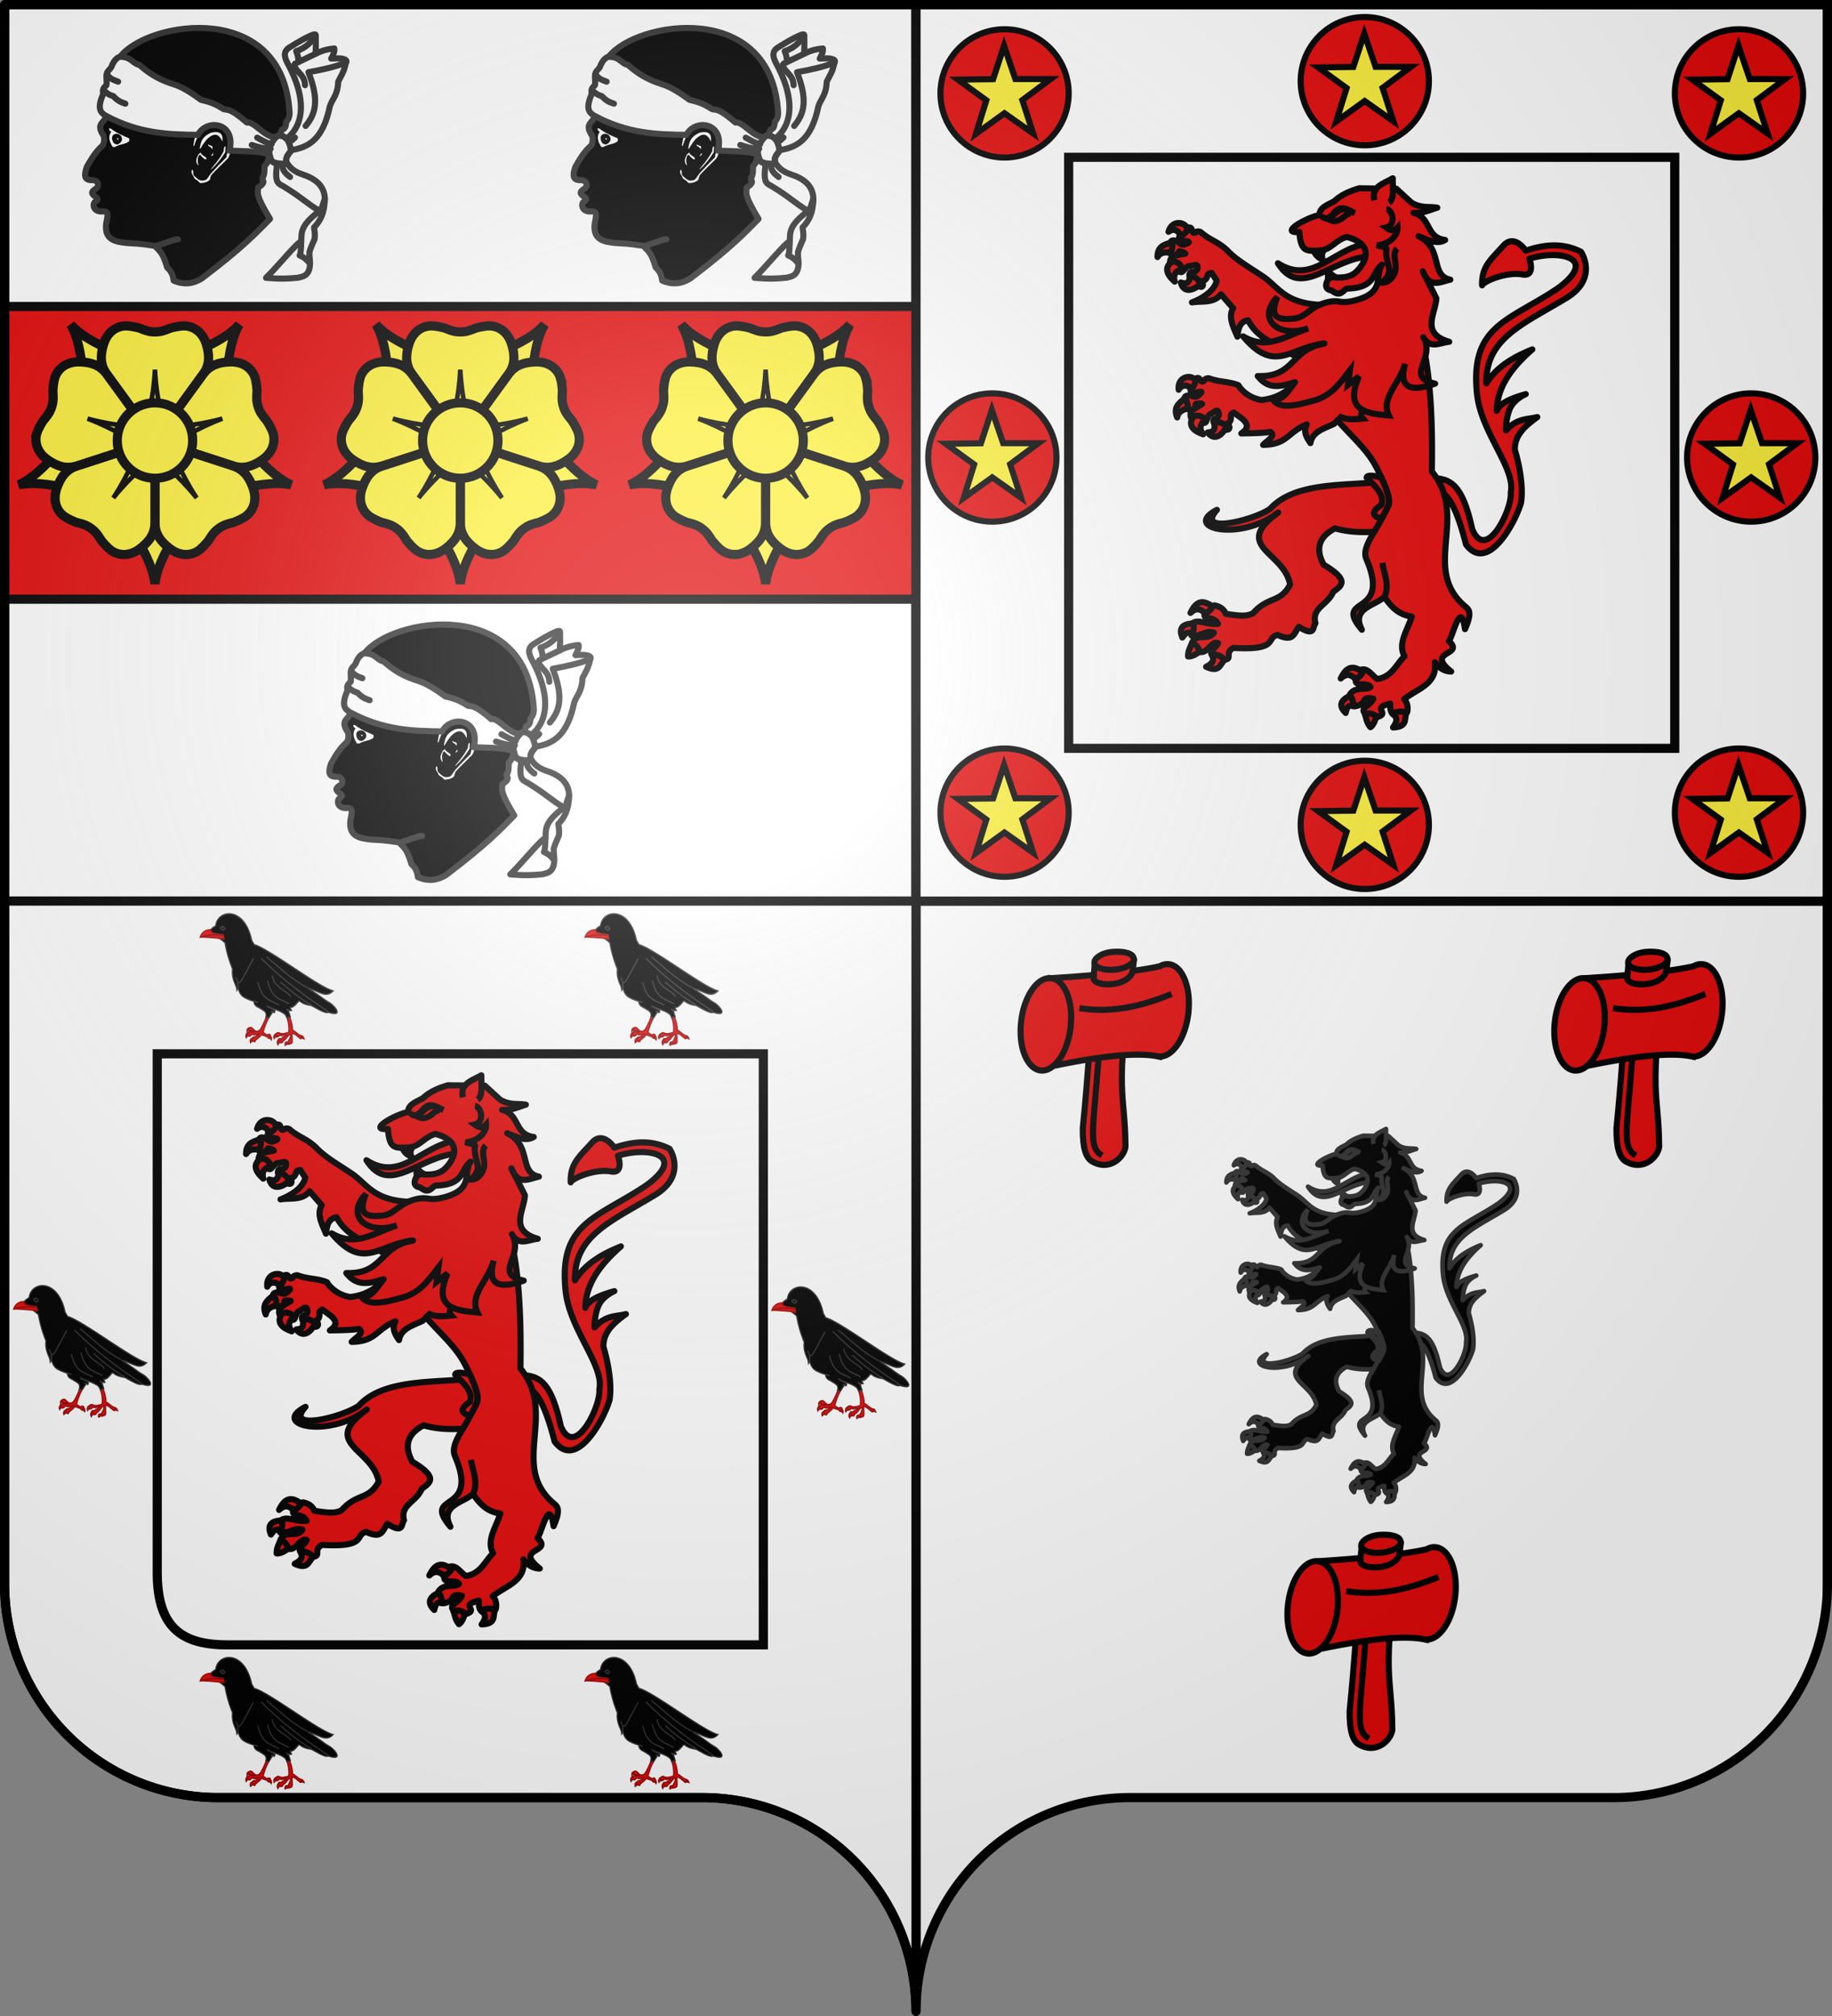
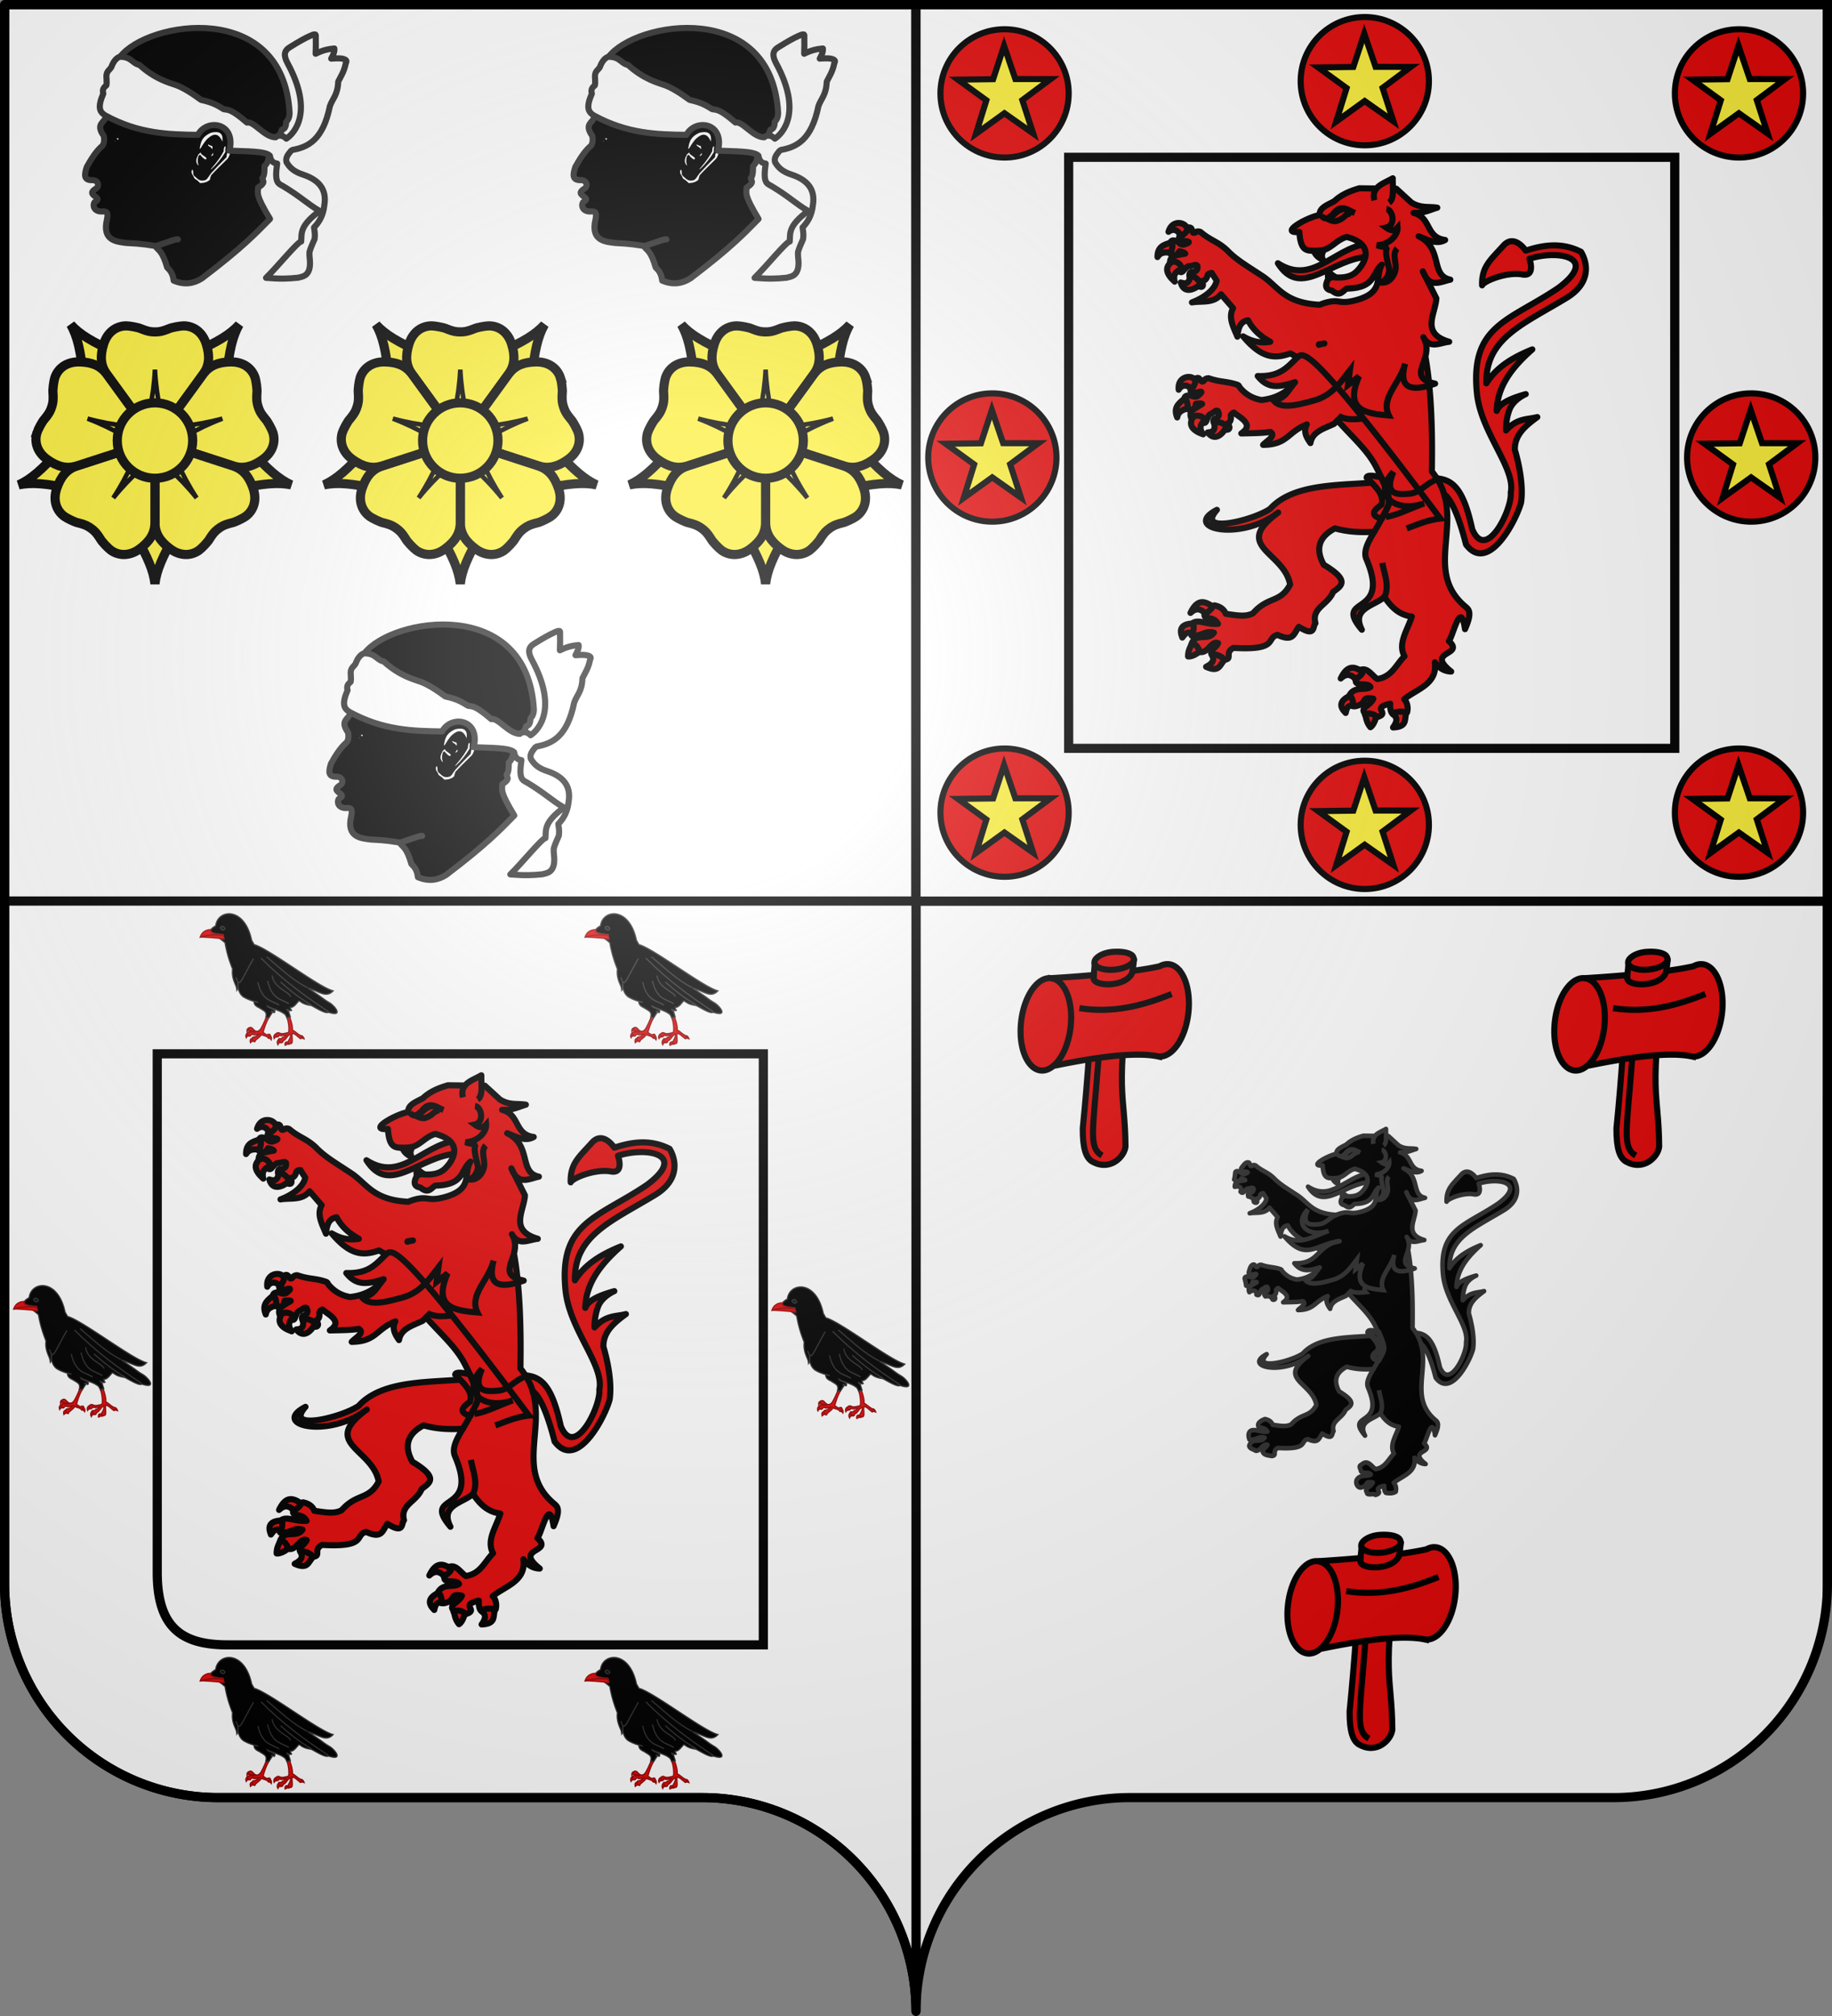
<svg xmlns="http://www.w3.org/2000/svg" xmlns:xlink="http://www.w3.org/1999/xlink" xml:space="preserve" width="600" height="660" viewBox="-300 -295 600 660">
  <rect x="-300" y="-295" width="600" height="660" fill="#808080" stroke="none" />
  <defs>
    <radialGradient id="k" cx="-75" cy="-80" r="405" gradientUnits="userSpaceOnUse">
      <stop offset="0" stop-color="#fff" stop-opacity=".31" />
      <stop offset=".19" stop-color="#fff" stop-opacity=".25" />
      <stop offset=".6" stop-color="#6b6b6b" stop-opacity=".125" />
      <stop offset="1" stop-opacity=".125" />
    </radialGradient>
    <clipPath id="a">
      <path id="j" d="M-298.5-293.5h597v517a70 70 0 0 1-70 70H70a70 70 0 0 0-70 70 70 70 0 0 0-70-70h-158.5a70 70 0 0 1-70-70z" style="stroke-linecap:round;stroke-linejoin:round" />
    </clipPath>
  </defs>
  <g clip-path="url(#a)" style="display:inline;stroke:#000;stroke-width:3">
    <path fill="#e20909" d="M-298.5-293.5H0V0h-298.5z" style="fill:#fff" />
    <path fill="#fcef3c" d="M0-293.5h298.5V0H0z" style="fill:#fff" />
    <path fill="#fcef3c" d="M-298.5 0H0v365h-298.5z" style="fill:#fff;stroke-width:3" />
    <path fill="#e20909" d="M0 0h298.5v365H0z" style="fill:#fff;stroke-width:3" />
  </g>
-   <path d="M-298.5-194.665H0v95.83h-298.5z" style="fill:#e20909;stroke:#000;stroke-width:3" />
  <path d="M0-293.5V0h298.5v-293.5Zm50 50h198.5V-50H50Z" style="display:inline;fill:#fff;stroke:#000;stroke-width:3" />
  <g id="d" style="stroke-width:2.026" transform="matrix(.494 0 0 .494 -249.25 -150.773)">
    <path id="b" fill="#0f0" stroke="#000" d="m-6 27-7 36C-5 77-1 86 0 95c1-9 5-18 13-32L6 27Z" style="fill:#fcef3c;stroke-width:6.077;stroke-dasharray:none" />
    <use xlink:href="#b" transform="rotate(72)" />
    <use xlink:href="#b" transform="rotate(144)" />
    <use xlink:href="#b" transform="rotate(-144)" />
    <use xlink:href="#b" transform="rotate(-72)" />
    <g id="c" fill="red" stroke="#000" style="stroke-width:2.026">
      <path d="M-19-76c-6.5 0-12.5 4-15 12s-2.01 14 1.69 19.5L0 0l32.31-44.5C36.01-50 36.5-56 34-64s-8.5-12-15-12c-2 0-8 1-10 2-5 2-7 2-9 2s-4 0-9-2c-2-1-8-2-10-2z" style="fill:#fcef3c;stroke-width:6.077;stroke-dasharray:none" />
      <path stroke-width="1.013" d="M0-47C-1-27-5-15-7-5H7C5-15 1-27 0-47Z" style="fill:none;stroke-width:3.038;stroke-dasharray:none" />
    </g>
    <use xlink:href="#c" style="stroke-width:2.026" transform="rotate(72)" />
    <use xlink:href="#c" style="stroke-width:2.026" transform="rotate(144)" />
    <use xlink:href="#c" style="stroke-width:2.026" transform="rotate(-144)" />
    <use xlink:href="#c" style="stroke-width:2.026" transform="rotate(-72)" />
    <circle r="25" fill="#ff0" stroke="#000" style="fill:#fcef3c;stroke-width:6.077;stroke-dasharray:none" />
  </g>
  <use xlink:href="#d" transform="translate(200)" />
  <use xlink:href="#d" transform="translate(100)" />
  <g id="e" style="stroke-width:4.063">
    <path d="M260.62 547.246c-7.61-.045-7.63.782-54.549 16.668-20.445-2.684-31.263-5.769-72.73-7.576-25.42-2.947-62.851-5.458-50.003-58.59 3.364-17.019.927-21.364-13.132-20.202-18.976.4-23.282-14.595-18.183-22.729 5.7-4.51 14.493-6.517 0-16.162-5.764-5.364-10.848-8.807 3.535-18.183 10.926-6.657 4.698-21.96-8.586-21.213-20.388.42-21.533-10.56-14.142-32.83 11.122-19.85 22.77-38.82 37.88-52.023 3.93-2.722 7.351-13.276 4.546-25.759-21.608-30.823 2.46-32.636 5.556-47.982-8.079-27.085-6.27-48.629-1.01-57.074l6.566-20.203c3.501-12.943.745-33.49 14.142-44.447 11.949-7.706 11.672-18.234 15.658-27.779C185.027.941 524.528-52.816 539.927 231.573c-.35 12.854-4.763 17.742-8.587 22.224q-.252 17.678-10.606 19.193c-9.151 24.053-17.364 50.815-32.325 58.084.433 13.307-2.146 24.893-11.112 32.83.1 20.086-2.31 27.118-5.556 29.799-.747 7.125 11.377 9.837-10.606 24.244-.42 14.8-6.838 17.476 29.8 78.286-36.466 37.045-69.075 71.721-170.212 148.493-20.558 13.039-43.498 17.232-70.71 5.556-1.823-17.48-8.714-25.666-16.163-32.83-12.333-42.125-20.548-40.983-30.304-53.9" style="color:#000;display:inline;overflow:visible;visibility:visible;opacity:1;fill:#000;fill-opacity:1;fill-rule:nonzero;stroke:#313131;stroke-width:15.241;stroke-linecap:round;stroke-linejoin:round;stroke-miterlimit:4;stroke-dasharray:none;stroke-dashoffset:0;stroke-opacity:1;marker:none;marker-start:none;marker-mid:none;marker-end:none" transform="matrix(.131 0 0 .131 -275.884 -288.325)" />
    <g style="stroke-width:4.063">
      <path d="M297.742 373.5c-1.551-.285-2.447.495-2.651 2.399-.24 1.866-.458 3.74.126 5.935.251 1.044.887 2.408 2.147 4.293 2.137 2.502 2.793 5.3 4.167 7.955 1.238 1.56 2.79 3.071 4.924 4.04 2.876 1.59 6.79 5.105 9.218 8.082 1.274.887 6.243-.215 9.47-.38 11.58-2.414 15.793-7.811 16.036-8.712-.041-2.152.794-5.46 2.778-10.228 13.427-14.618 26.853-27.021 40.28-40.532 2.088-2.694 3.786-3.409 8.46-19.193-1.18-5.799-2.132-5.442-3.157-7.07-1.251 1.762 2.978 1.359-4.167 8.964-2.656 4.576-2.697 8.749-3.283 13.006-13.042 13.001-25.971 26.19-38.512 40.027-6.502 7.772-9.604 17.464-17.678 17.804-6.851 1.626-13.561-.451-20.076-7.576-4.29-2.983-7.885-6.408-6.693-12.88-.331-2.502-.905-4.04-1.389-5.934" style="color:#000;display:inline;overflow:visible;visibility:visible;fill:#fff;fill-opacity:1;fill-rule:nonzero;stroke:none;stroke-width:2.031;stroke-linecap:round;stroke-linejoin:round;stroke-miterlimit:4;stroke-dashoffset:0;stroke-opacity:1;marker:none;marker-start:none;marker-mid:none;marker-end:none" transform="matrix(.131 0 0 .131 -275.884 -288.325)" />
      <path d="M311.34 362.268c-5.547-6.047-6.78-13.68-.894-23.929 1.083-2.937 1.752-4.574 3.84-5.268 4.186-4.817 4.242-1.213 4.732.804l12.41 9.196c.567 2.502 1.298 5.12-3.214 4.018-5.142-3.283-8.335-6.909-11.16-10.625-5.572-3.529-9.331 15.613-4.911 24.822-.021.635-.119 1.176-.804.982" style="color:#000;display:inline;overflow:visible;visibility:visible;opacity:1;fill:#fff;fill-opacity:1;fill-rule:nonzero;stroke:none;stroke-width:2.031;stroke-linecap:round;stroke-linejoin:round;stroke-miterlimit:4;stroke-dasharray:none;stroke-dashoffset:0;stroke-opacity:1;marker:none;marker-start:none;marker-mid:none;marker-end:none" transform="matrix(.131 0 0 .131 -275.884 -288.325)" />
      <path d="M343.01 338.587c1.726-2.074 3.451-2.949 5.177-7.324.523.645 1.02 1.388.884 4.672-2.684 2.762-4.362 2.677-6.061 2.652" style="color:#000;display:inline;overflow:visible;visibility:visible;opacity:1;fill:#fff;fill-opacity:1;fill-rule:nonzero;stroke:none;stroke-width:2.031;stroke-linecap:round;stroke-linejoin:round;stroke-miterlimit:4;stroke-dasharray:none;stroke-dashoffset:0;stroke-opacity:1;marker:none;marker-start:none;marker-mid:none;marker-end:none" transform="matrix(.131 0 0 .131 -275.884 -288.325)" />
      <path d="M336.57 309.923c2.157 1.66 4.641 2.864 7.64 3.347.943.389 1.93.423 2.714 2.083.66 1.677.174 4.272.063 6.566-2.711-2.399-4.342-6.36-8.397-6.819-.174-.75-.658-1.568-2.335-2.651-.5-1.205.022-1.797.315-2.526" style="color:#000;display:inline;overflow:visible;visibility:visible;opacity:1;fill:#fff;fill-opacity:1;fill-rule:nonzero;stroke:none;stroke-width:12.188;stroke-linecap:round;stroke-linejoin:round;stroke-miterlimit:4;stroke-dasharray:none;stroke-dashoffset:0;stroke-opacity:1;marker:none;marker-start:none;marker-mid:none;marker-end:none" transform="matrix(.131 0 0 .131 -275.884 -288.325)" />
-       <path d="M299.195 313.08c1.859-8.975 1.77-17.8 7.639-27.085l6.124-1.83c-3.908 9.168-7.052 14.994-11.364 28.978-.71.252-1.368.655-2.4-.063" style="color:#000;display:inline;overflow:visible;visibility:visible;opacity:1;fill:#fff;fill-opacity:1;fill-rule:nonzero;stroke:none;stroke-width:12.188;stroke-linecap:round;stroke-linejoin:round;stroke-miterlimit:4;stroke-dasharray:none;stroke-dashoffset:0;stroke-opacity:1;marker:none;marker-start:none;marker-mid:none;marker-end:none" transform="matrix(.131 0 0 .131 -275.884 -288.325)" />
      <path d="M314.915 320.72c3.187-13.303 2.526-28.36 28.347-39.902 25.322-5.995 30.759 4.864 28.6 22.16-9.7-22.54-22.178-20.339-35.734-8.523-5.74 4.74-12.611 15.128-18.512 24.971-.875 1.46-1.733 1.082-2.7 1.293" style="color:#000;display:inline;overflow:visible;visibility:visible;opacity:1;fill:#fff;fill-opacity:1;fill-rule:nonzero;stroke:none;stroke-width:12.188;stroke-linecap:round;stroke-linejoin:round;stroke-miterlimit:4;stroke-dasharray:none;stroke-dashoffset:0;stroke-opacity:1;marker:none;marker-start:none;marker-mid:none;marker-end:none" transform="matrix(.131 0 0 .131 -275.884 -288.325)" />
      <path d="M343.073 371.732c22.245-25.958 26.808-35.094 32.199-45.204-.79-5.407 1.22-7.76 2.083-11.364 1.193-.525 1.941-.272 2.462.378-.114 2.448.274 5.146-.757 7.135.532 4.366.178 4.298.252 6.376-10.272 16.898-22.149 31.476-34.66 42.742-.623.459-1.125.317-1.579-.063" style="color:#000;display:inline;overflow:visible;visibility:visible;opacity:1;fill:#fff;fill-opacity:1;fill-rule:nonzero;stroke:none;stroke-width:12.188;stroke-linecap:round;stroke-linejoin:round;stroke-miterlimit:4;stroke-dasharray:none;stroke-dashoffset:0;stroke-opacity:1;marker:none;marker-start:none;marker-mid:none;marker-end:none" transform="matrix(.131 0 0 .131 -275.884 -288.325)" />
    </g>
    <g style="stroke-width:4.063">
      <path d="m543.21 326.275 3.576-2.49c39.91-7.16 76.596-25.339 93.928-109.642 7.137-19.828 19.518-27.668 20.715-61.072 6.712-13.543 14.505-24.565 18.571-44.285.978-5.219 7.103-9.564-8.571-13.215-9.892-1.45-18.48-.291-27.5 0 4.478-8.452 9.012-16.904 7.857-25.357C638.322 71.421 624.104 73.76 605 83.43c.649-14.632.658-27.983.357-40.715-.608-4.314 4.043-12.503-13.571-4.285-13.144 5.763-30.194 15.432-50 27.857-16.356 9.096-17.065 21.632-7.143 40.357 65.829 121.155 18.172 175.039-2.868 189.013-8.56-9.324-20.775-9.815-26.699-3.473-28.133-.05-54.295-41.155-71.72-36.87-39.69-34.213-46.87-31.481-58.084-33.336-13.718-8.111-24.746-16.415-56.569-23.233-24.714-18.3-45.491-30.693-62.124-36.871-17.272-6.163-51.763-14.36-91.904-50.569-18.745-3.9-19.119-20.263-49.053-20.415-8.626 2.557-16.397 11.95-21.213 25.507-4.696 8.95-14.615 10.066-12.122 29.8.256 6.236.55 12.547-.505 16.162-6.203 4.801-10.711 10.57-7.576 20.708-14.81 34.263-9.433 45.638 5.091 54.568 84.072 45.76 157.786 47.496 231.325 48.488 22.468-41.98 96.6-30.781 78.792 39.396 42.772 2.142 89.809.77 101.255 12.627 2.345 13.968 8.613 18.488 18.165 19.719-6.877 47.018 1.696 49.521 14.023 55.922 46.096 27.661 60.623 44.16 92.143 62.5-50.92 37.989-44.43 55.778-46.071 76.428-8.473.175-57.591 61.083-87.858 90.715 37.178 3.078 55.59 2.086 80.358-.358 7.906-2.975 32.325-1.502 29.285-43.214-.49-6.356-1.447-10.385-1.071-21.071 3.668-12.686 7.901-20.462 12.857-32.5.155-7.118 1.92-7.799-1.429-28.929 10.877-10.961 22.94-28.243 25.715-55.357 6.912-41.135-15.1-63.807-52.857-76.429-22.096-7.22-32.864-16.24-41.627-31.08-3.274-12.153 4.547-19.894 10.908-28.216" style="color:#000;display:inline;overflow:visible;visibility:visible;opacity:1;fill:#fff;fill-opacity:1;fill-rule:nonzero;stroke:#313131;stroke-width:15.241;stroke-linecap:round;stroke-linejoin:round;stroke-miterlimit:4;stroke-dasharray:none;stroke-dashoffset:0;stroke-opacity:1;marker:none;marker-start:none;marker-mid:none;marker-end:none" transform="matrix(.131 0 0 .131 -275.884 -288.325)" />
-       <path d="M495.48 352.287c-16.04-31.235 2.899-52.775 14.142-64.145 15.63-2.507 30.657 8.185 33.588 38.133-10.642 14.203-14.562 18.205-9.597 32.578-11.857-1.106-23.804.719-38.133-6.566m73.449 200.427c-.54 15.06-.792 30.626-3.929 34.643 7.678 2.794 16.022 8.476 25.714 20m-67.5-248.928c-2.407 9.334-.446 19.514 17.857 32.857m20.715-287.5c.593-10.118-1.94-18.673-5.357-26.786 25.673-9.05 38.232-22.546 47.857-40.714M578.57 162c-.846-19.61-10.187-25.435-20.183-37.431-8.718-10.406-6.887-14.971-4.46-16.498l51.786-25M580 263.786c28.007-33.062 32.438-68.46 7.143-134.286 34.494-6.238 67.443-13.376 93.928-24.286M536.786 302c8.892.32 11.963-5.18 16.428-9.286m-94.285.357c11.685 6.373 23.102 13.55 36.071 16.072m-49.643 2.143c15.225 5.173 30.592 9.777 47.143 9.643M83.286 134.57c7.867 12.34 18.066 14.57 27.857 18.572m-36.786 20c5.878 7.694 14.052 13.091 24.643 16.071 14.514 15.1 21.533 15.21 30.357 18.929m484.929 268.439c6.286-3.48 9.261-19.016 13.691-31.161" style="color:#000;display:inline;overflow:visible;visibility:visible;opacity:1;fill:none;fill-opacity:1;fill-rule:nonzero;stroke:#313131;stroke-width:15.241;stroke-linecap:round;stroke-linejoin:round;stroke-miterlimit:4;stroke-dasharray:none;stroke-dashoffset:0;stroke-opacity:1;marker:none;marker-start:none;marker-mid:none;marker-end:none" transform="matrix(.131 0 0 .131 -275.884 -288.325)" />
    </g>
    <g style="stroke-width:4.063">
-       <path d="M88.571 270.571c.136 5.046 2.846 6.348 5.536 7.679-7.037 9.45-7.512 21.456 3.75 38.036 2.284.712 4.268.067 6.072-.357 5.92-3.532 14.822-5.806 23.392-8.036 5.747-1.719 9.848-4.62 11.429-5.714.639-2.73.481-5.062.179-7.322-14.672-6.382-29.763-12.22-46.608-24.821-3.271-.4-3.774-.007-3.75.535" style="color:#000;display:inline;overflow:visible;visibility:visible;opacity:1;fill:#fff;fill-opacity:1;fill-rule:nonzero;stroke:none;stroke-width:2.031;stroke-linecap:round;stroke-linejoin:round;stroke-miterlimit:4;stroke-dasharray:none;stroke-dashoffset:0;stroke-opacity:1;marker:none;marker-start:none;marker-mid:none;marker-end:none" transform="matrix(.131 0 0 .131 -275.884 -288.325)" />
      <path d="M121.313 298.335c-1.71 7.74-10.681 12.278-13.634 11.79-6.956-1.15-10.755-3.912-12.59-13.527-1.831-9.598 5.156-13.815 12.59-13.527 6.943.27 14.302 5.93 13.634 15.264" style="opacity:1;fill:#000;fill-opacity:1;fill-rule:nonzero;stroke:none;stroke-width:2.031;stroke-linecap:round;stroke-linejoin:round;stroke-miterlimit:4;stroke-opacity:1" transform="matrix(.123 0 0 .128 -274.967 -287.42)" />
      <path d="M147.079 395.695c-.117 1.07-.822 1.853-1.736 1.831-.958-.023-1.737-.82-1.737-1.83 0-.327-1.787-.892-1.51-1.322.266-.41 2.735-.51 3.247-.51.958 0 1.736.82 1.736 1.831" style="opacity:1;fill:#fff;fill-opacity:1;fill-rule:nonzero;stroke:none;stroke-width:2.031;stroke-linecap:round;stroke-linejoin:round;stroke-miterlimit:4;stroke-opacity:1" transform="matrix(.131 0 0 .131 -280.46 -301.34)" />
      <path d="M104.046 301.716a.552.631 0 1 1-1.105 0 .552.631 0 1 1 1.105 0" style="opacity:1;fill:#fff;fill-opacity:1;fill-rule:nonzero;stroke:none;stroke-width:2.031;stroke-linecap:round;stroke-linejoin:round;stroke-miterlimit:4;stroke-dasharray:none;stroke-opacity:1" transform="matrix(.131 0 0 .131 -275.884 -288.345)" />
    </g>
  </g>
  <use xlink:href="#e" transform="translate(160)" />
  <use xlink:href="#e" transform="translate(80 195.3)" />
  <g id="g" style="stroke-width:2.361">
    <path d="M48.519-314.478c-25.709 4.392-41.667 31.982-68.098 14.983 17.924 28.258 40.901-3.634 70.928-5.2z" style="fill:#e20909;fill-opacity:1;fill-rule:evenodd;stroke:#000;stroke-width:4.722;stroke-linecap:round;stroke-linejoin:round;stroke-miterlimit:4;stroke-dasharray:none;stroke-opacity:1" transform="matrix(.423 0 0 .424 126.798 -81.834)" />
    <path d="M69.376-365.093c-4.36 2.525-9.737 4.377-12.62 7.882l-13.251-.16c-7.101 2.059-13.863 4.8-19.404 9.994-5.16 2.851-11.773 4.99-11.307 10.596C1.788-334.541-19-322.287-2.94-323.646c.746 11.478 3.602 14.615 9.773 14.418.523.086.933.043 1.426.095 1.087 3.182 3.537 5.449 7.082 6.983-1.52-2.958-.606-5.35.766-7.633 6.682-2.19 10.277-7.994 17.638-10.02 22.836 6 13.826 20.887 7.207 27.055-4.456 4.153-10.958 4.48-15.474 4.192-2.179-1.2-4.285-2.536-5.9-4.8-.548 2.638-.405 4.432-.21 6.165-2.824 5.133-1.913 8.068 2.79 8.767 6.46 5.27 8.329.302 11.628-1.476 22.664-.492 19.19-11.893 27.18-18.51-5.932 9.553 3.112 21.587-21.195 27.713-12.553 3.17-11.304-1.614-23.159 1.88a32 32 0 0 0-3.748 1.38c-27.574-1.327-31.978-13.944-44.396-22.131-12.598-8.305-20.44-12.73-27.344-19.97-7.397-6.89-12.747-7.44-20.42-13.964-.441-.375-2.789-1.056-4.062.172-3.275 1.71-1.926-2.922-3.97-3.601-3.19-1.061-5.884 3.105-7.837 5.547-.82 1.026-2.408 4.155 2.957 4.69 2.808.282 6.643.634-.08 2.778-2.71.475-4.192-2.105-6.078-2.777-1.455-.422-3.46-1-4.238 1.04-.297 3.676-.736 6.28-1.25 8.06 2.664 1.995 4.981 3.89 8.093-1.182 1.752.494 3.798.867 4.446 1.875-1.273.373-2.604.393-3.579.627-3.66.878-8.403.71-8.232 6.91 6.895-1.81 8.192 2.944 6.531 5.488 1.411 1.682 2.747 1.664 3.994-.035 3.044-3.396 3.409-3.301 5.176-3.473 1.253-.121 2.432-.49 3.371-.695.982-.28 1.684.032 2.188.592.394 2.862-.568 4.876-4.932 4.793-1.195.44-1.702 2.25-.972 4.342 5.774 1.316 5.85 3.26 6.39 6.078.677 1.062 5.636 2.671 3.057-3.508 2.774-.16 4.007-2.53 4.447-4.795.858-1.098 1.974-1.339 3.16-1.389l-.068.07 3.82 5.8c-1.274 6.856-9.197 13.05-19.14 16.845 7.733-1.334 16.652 1.075 22.51-6.285l9.345 10.73c-3.997 7.196.3 14.626 3.334 22.022.578-6.343 2.037-11.831 8.268-12.643 4.503 8.611 11.32 13.24 17.203 16.584-6.73 1.107-13.404.303-21.051-4.183 15.024 17.811 25.11 17.132 36.654 13.185l5.393 3.04c-7.623 7.222-13.088 15.041-30.742 14.402 8.328 10.533 17.232 8.31 28.914 4.746-.87.877-1.71 2-2.563 3.187l-2.683 2.354c-4.644 3.69-11.173 7.254-20.81 8.23-7.948-1.479-12.737-5.078-16.464-9.377-.943-1.139-.712-1.736-1.875-2.293-8.263-2.936-13.367-1.94-22.232-5.07-.546-.193-3.002.03-3.752 1.633-2.448 2.767-2.816-2.04-4.967-1.945-3.36.148-4.398 4.975-5.35 7.953-.4 1.251-.757 4.75 4.446 3.334 2.723-.741 6.417-1.764.904 2.64-2.362 1.412-4.668-.464-6.67-.418-1.51.126-3.58.282-3.578 2.467 1.036 3.54 1.546 6.142 1.701 7.988 3.201.913 6.062 1.856 7.156-3.994 1.813-.164 3.863-.571 4.828.139-1.054.803-2.298 1.31-3.125 1.877-3.104 2.128-7.62 3.682-5.246 9.412 5.794-4.154 8.736-.192 8.094 2.777 1.919 1.067 3.159.573 3.717-1.459 1.629-4.259 1.989-4.314 3.578-5.105 1.127-.561 2.079-1.313 2.883-1.84.817-.613 1.587-.587 2.258-.244 1.39 2.532 1.223 4.77-2.883 6.252-.96.838-.769 2.719.66 4.412 5.864-.833 6.617.93 8.129 3.37 1.055 1.187 5.221.024 1.598-4.343 2.534-1.14 2.83-3.805 2.431-6.078.409-1.331 1.377-1.961 2.467-2.431l-.035.103 4.828 3.475c8.533 6.138 4.944 9.623.937 12.572 7.734-.217 15.918-.139 22.477-1.215 4.694 3.093-2.492 6.653-5.594 10.037 19.063-.213 18.672-9.756 33.834-15.802-2.931 5.568-.211 10.017 2.815 14.414 1.572-8.96 10.5-11.116 18.271-14.832l2.695-2.678c11.111 12.609 22.955 22.591 29.753 35.594a172 172 0 0 1 5.585 11.683c-29.683 3.343-68.484.044-87.529 21.02-13.187 9.007-58.028 19.961-41.195.767-27.462 14.241 18.27 24.852 47.469 2.08-36.284 26.433 4.634 30.138 9.216 55.631-7.774 14.562-16.735 8.666-28.71 22.125-5.513 2.867-11.544 1.853-21.112.42-1.582-3.983-5.07-5.786-8.795-6.498-3.837 1.27-8.264 4.066-7.705 7.225-.098 4.33 6.976.614 10.488 7.054-8.458.752-14.358-3.439-19.08-.923-3.852 2.825-2.03 8.271-1.386 9.947 8.404.764 10.427-4.29 17.312-2.229-4.847 7.06-14.51-.99-17.61 9.495.91 3.433 4.31 3.374 7.51 5.488 5.87.311 8.104-8.91 13.325-6.887-1.319 3.63-8.209 6.193-4.094 10.004 1.401 1.773 5.19 2.136 8.998 2.852 6.768-.805-.245-5.187 6.918-9.19 35.783 2.09 24.836-7.677 34.166-10.04C-7.459-6.87-7.36-13.35-3.36-18.763 9.75-10.552 7.17-18.93 9.52-21.551c-3.17-11.985 9.492-13.932 13.706-24.135 5.706-4.535 14.078-8.256-7.278-21.04-6.63-12.046-3.926-21.452 8.69-28.054 11.021 3.067 20.839 3.152 30.416 2.643-4.852 7.966-8.688 15.102-6.13 21.03 19.784 45.835-26.371 27.593-3.47 54.597-8.526-16.695 9.915-18.346 17.416-25.342 4.98 7.103 10.492 13.688 21.225 15.185-3.157 10.256-11.1 20.69-5.631 30.623-6.499 6.36-9.718 15.93-21.031 17.577-4.484-2.625-8.65-11.608-15.815-5.174-4.618 2.023-.506 5.59-.818 7.453 1.534 3.398 9.552.408 11.281 3.9-3.9 2.944-11.597-.802-15.904 5.776-1.847 3.483.197 8.812 4.113 9.117 10.594-2.197 3.384-7.91 14.057-5.856-2.534 5.694-10.598 6.825-6.485 11.405-1.078 4.01 9.307.355 9.553 2.75 10.678-3.246-5.544-6.89 10.022-10.348-.157 2.268-.082 6.213 1.869 7.982 3.264.667 7.991.823 11.154-1.236.863-2.928.526-7.41-2.248-10.203 9.941-8.006 25.988-11.543 23.727-28.482 2.97 3.716 6.401 6.94 12.66 7.152C93.988-.501 125.627 3.63 112.802-7.767c3.428-4.01 9.108-32.641 12.512-9.182 5.756-13.016 3.015-15.126.265-17.44-29.074-24.454-7.18-56.224-16.453-86.78 4.093 2.939 10.114 11.994 16.967 38.833 17.181 23.133 38.998-18.651 42.633-32.465 2.569-17.407-4.801-40.556-4.801-40.556-.384-11.547 8.174-18.61 17.38-25.35-7.958 2.038-15.588.672-24.277 10.307 0 0-.337-8.08 2.748-16.086s12.563-11.943 12.563-11.943c-10.836 3.086-20.135 6.736-22.484 12.935.442-19.264 12.304-34.04 27.57-47.476-14.357 5.83-27.434 13.152-35.582 26.21-.702-34.704 28.387-45.592 61.967-65.892 25.202-15.236 11.31-35.656 11.31-35.656-15.565-7.911-30.266-4.953-42.777-.912 0 0-8.727-13.385-17.313-3.84-9.81 10.906-16.979 16.153-16.48 30.633 1.198-3.192 18.874-10.609 31.18-8.393 10.606 1.91 5.441-12.143 5.441-12.143 22.908-7.215 54.133-.98 22.375 22.543-38.143 25.718-68.542 28.55-62.955 81.739 3.173 30.208 30.126 57.611 26.133 76.214 1.315 12.755-19.022 54.379-29.82 28.3-7.173-33.165-16.13-38.025-27.456-39.274-1.128-1.77-2.36-3.534-3.799-5.285.457-27.309-.25-48.588-1.992-66.367 1.424-.41 2.918-.88 4.522-1.444-1.896-.415-3.46-.887-4.793-1.402-.75-7.019-1.642-13.584-2.75-19.565 1.192-4.53 1.558-9.538-1.572-14.863 5.129 9.436 13.01 4.154 20.02 3.527-22.404-6.505-10.675-21.375-9.948-33.548L94.858-288.8c-.79-1.179-1.538-2.619-2.224-4.413l2.224 4.413c5.166 7.69 12.368 3.415 19.084 1.986-15.87-3.2-5.28-24.233-24.548-33.528 7.009 2.786 14.117 6.683 20.545 2.89-15.248-1.904-10.532-17.39-24.47-20.942 7.862.428 12.6-2.315 18.386-3.994-6.658-1.105-12.699.63-20.13-4.03l-11.599-10.607-2.602-.031c-.043-2.673-.218-5.48-.148-8.037M16.44-237.533a44 44 0 0 0-4.314.975l.059-.323a56 56 0 0 1 4.255-.652" style="fill:#e20909;fill-rule:evenodd;stroke:#000;stroke-width:4.722;stroke-linecap:round;stroke-linejoin:round;stroke-miterlimit:4;stroke-dasharray:none;stroke-opacity:1" transform="matrix(.423 0 0 .424 126.798 -81.834)" />
    <path d="M52.573-135.468c-2.304-.053-3.31.518-3.43 1.515 6.661 6.65 14.015 13.226 11.493 20.883-5.877 4.184-9.495 8.16.13 10.916 1.863-4.074 4.245-7.354 5.448-11.168 1.33-5.27-2.695-13.912-5.715-20.799-3.556-.889-6.134-1.306-7.926-1.347" style="fill:#e20909;fill-rule:evenodd;stroke:#000;stroke-width:4.722;stroke-linecap:round;stroke-linejoin:round;stroke-miterlimit:4;stroke-dasharray:none;stroke-opacity:1" transform="matrix(.423 0 0 .424 126.798 -81.834)" />
    <path d="M79.53 49.069c1.017-4.172-12.073-1.94-9.678-.07s3.887 4.266-.261 9.95c10.735-.452 8.92-5.708 9.938-9.88m-23.163 2.155c.686-1.102-1.512-2.409-3.771-2.868s-4.582-.07-4.146 2.22c.957 4.77 2.584 6.96 3.637 8.17 1.023-.534 3.226-3.118 4.28-7.522m-17.64-8.67c.632.814-.532-10.471-4.108-7.256-6.482 3.59-6.458 7.793-1.686 12.441 1.27-6.524 3.541-5.788 5.793-5.184m2.406-20.892c-.413-.223 5.886-4.058 4.684-5.754-5.874-4.02-11.492-5.758-16.729 5.218 5.446-5.066 8.675-2.006 12.045.536M-84.193-209.86c2.843-1.273-.872 6.775-2.27 7.683-2.199-3.233-7.257-4.395-9.926.358-1.143-10.186 9.42-11.81 12.196-8.041m-7.89 15.086c1.33-.272 2.29 1.749 2.958 6.806-2.86 1.888-7.332 1.856-8.403 7.546-2.991-7.253.554-10.442 5.445-14.352m32.67 21.208c-3.204-3.931-10.934-4.313-9.13-1.341-.138 2.584.56 5.726-5.396 6.075 6.648 8.66 13.575-1.632 14.526-4.734m-17.597-3.9c2.828-2.733-6.494-7.06-8.92-2.073-2.425 4.986-.115 9.128 8.503 12.146-3.108-4.112-2.41-7.34.417-10.073m-25.282-138.007c1.333.256 1.452 2.49.142 7.42-3.363.656-7.487-1.077-10.645 3.776-.002-7.846 4.49-9.443 10.503-11.196m12.348-11.079c3.114-.093-3.388 5.932-5.027 6.24-.8-3.827-5.034-6.828-9.313-3.451 2.824-9.852 13.208-7.331 14.34-2.789m28.14 334.407c2.809-3.25-9.86-7.227-8.581-4.472 1.28 2.756 1.515 5.568-4.768 8.738 9.762 4.489 10.542-1.017 13.35-4.266M-81.037.992c1.228-.42.354-2.822-1.106-4.607s-3.504-2.952-4.615-.903c-2.277 4.3-2.403 7.025-2.352 8.627 1.13.235 4.47-.373 8.073-3.117m-5.14-13.909c.256.998 3.69-9.815-.872-8.292-7.376.708-9.03 4.57-6.508 10.736 3.767-5.476 5.555-3.895 7.38-2.444m10.976-16.054c-.413-.223 5.886-4.058 4.684-5.754-5.875-4.019-11.492-5.758-16.729 5.219 5.446-5.067 8.675-2.007 12.045.535m-4.345-254.494c-1.464-4.855-8.465-8.152-7.93-4.717-1.112 2.336-1.664 5.507-7.304 3.561 2.848 10.54 13.174 3.662 15.234 1.156m-15.705-10.989c3.655-1.45-3.315-9-7.457-5.314-4.143 3.686-3.585 8.396 3.233 14.469-1.307-4.986.568-7.705 4.224-9.155" style="color:#000;display:inline;overflow:visible;visibility:visible;fill:#e20909;fill-opacity:1;fill-rule:nonzero;stroke:#000;stroke-width:4.722;stroke-linecap:round;stroke-linejoin:round;stroke-miterlimit:4;stroke-dasharray:none;stroke-dashoffset:0;stroke-opacity:1;marker:none" transform="matrix(.423 0 0 .424 126.798 -81.834)" />
    <path d="M19.25-333.529c3.393 1.575 5.381 2.082 8.16.826 4.538-1.89 5.652-4.785 7.862-4.864-.407-1.867-1-3.628-4.14-3.928-6.987 2.336-6.39 4.74-11.882 7.966" style="fill:none;fill-opacity:1;fill-rule:evenodd;stroke:#000;stroke-width:4.722;stroke-linecap:round;stroke-linejoin:round;stroke-miterlimit:4;stroke-dasharray:none;stroke-opacity:1" transform="matrix(.423 0 0 .424 126.798 -81.834)" />
-     <path d="M25.478-288.556c-2.092-.209-4.18-.362-6.11 1.365m-11.11-21.942a42 42 0 0 0 7.849-.65m44.352 175.487c6.468 14.034 6.755 19.124 5.3 22.253-3.3 7.098-7.253 14.18-11.047 20.437m54.6-29a49.2 49.2 0 0 0-5.417-12.194M14.128-267.976c-9.844 3.779-13.044 10.592-21.773 11.258-8.425.642-20.07 1.603-12.276-16.764-16.736 17.485 1.416 32.072 23.856 24.224-11.61 4.188-20.681 9.073-29.678 10.476m16.16 8.875c7.468-2.58 15.567-6.481 26.023-7.626C6.103-235.752.37-231.386-4.487-226.78m-1.79 19.129c-4.282 4.315-7.673 13.943-16.947 13.66 5.354 7.705 19.466 3.835 31.64.477 13.849-3.821 20.547-14.078 27.782-23.368l-1.515 11.358 8.529-6.578c-11.495 26.38 5.393 28.636 23.15 30.154-6.614-13.644 8.543-24.645 12.55-40.012-3.713 13.999-.767 22.333 18.217 17.027m-.028-3.099c-9.548-3.83-5.15-10.283-2.77-18.367m-68.028 48.551 2.922-2.902c4.978 2.238 10.946 1.842 17.02 1.18-1.901-2.075-1.593-4.237.172-6.453m18.023-155.31c4.995.53 7.624 12.616-.194 14.26 2.145 1.56 5.545 3.68 8.829 0 .416 5.064-5.13 12.875-15.865 13.677 2.44 1.068 6.255 1.551 8.491 1.067-3.89 2.978 1.205 15.537.97 18.43-.32 3.95-3.21 8.585-6.985 9.216 6.766 1.156 10.645-4.817 11.664-9.181 1.36-5.824-2.91-12.608 1.434-17.01m-58.517-25.124c3.848 4.029 6.083.63 8.67-1.142 6.156-8.603 11.562-3.413 17.126-1.121m22.91 296.484c4.089-8.968-.21-17.623-1.635-26.385m-6.19-279.922c-1.026-4.069-.208-6.916 1.59-9.112m12.794.49c.052 4.54-.334 8.634-3.051 10.36" style="fill:none;stroke:#000;stroke-width:4.722;stroke-linecap:butt;stroke-linejoin:miter;stroke-dasharray:none;stroke-opacity:1" transform="matrix(.423 0 0 .424 126.798 -81.834)" />
+     <path d="M25.478-288.556c-2.092-.209-4.18-.362-6.11 1.365m-11.11-21.942a42 42 0 0 0 7.849-.65m44.352 175.487c6.468 14.034 6.755 19.124 5.3 22.253-3.3 7.098-7.253 14.18-11.047 20.437m54.6-29a49.2 49.2 0 0 0-5.417-12.194c-9.844 3.779-13.044 10.592-21.773 11.258-8.425.642-20.07 1.603-12.276-16.764-16.736 17.485 1.416 32.072 23.856 24.224-11.61 4.188-20.681 9.073-29.678 10.476m16.16 8.875c7.468-2.58 15.567-6.481 26.023-7.626C6.103-235.752.37-231.386-4.487-226.78m-1.79 19.129c-4.282 4.315-7.673 13.943-16.947 13.66 5.354 7.705 19.466 3.835 31.64.477 13.849-3.821 20.547-14.078 27.782-23.368l-1.515 11.358 8.529-6.578c-11.495 26.38 5.393 28.636 23.15 30.154-6.614-13.644 8.543-24.645 12.55-40.012-3.713 13.999-.767 22.333 18.217 17.027m-.028-3.099c-9.548-3.83-5.15-10.283-2.77-18.367m-68.028 48.551 2.922-2.902c4.978 2.238 10.946 1.842 17.02 1.18-1.901-2.075-1.593-4.237.172-6.453m18.023-155.31c4.995.53 7.624 12.616-.194 14.26 2.145 1.56 5.545 3.68 8.829 0 .416 5.064-5.13 12.875-15.865 13.677 2.44 1.068 6.255 1.551 8.491 1.067-3.89 2.978 1.205 15.537.97 18.43-.32 3.95-3.21 8.585-6.985 9.216 6.766 1.156 10.645-4.817 11.664-9.181 1.36-5.824-2.91-12.608 1.434-17.01m-58.517-25.124c3.848 4.029 6.083.63 8.67-1.142 6.156-8.603 11.562-3.413 17.126-1.121m22.91 296.484c4.089-8.968-.21-17.623-1.635-26.385m-6.19-279.922c-1.026-4.069-.208-6.916 1.59-9.112m12.794.49c.052 4.54-.334 8.634-3.051 10.36" style="fill:none;stroke:#000;stroke-width:4.722;stroke-linecap:butt;stroke-linejoin:miter;stroke-dasharray:none;stroke-opacity:1" transform="matrix(.423 0 0 .424 126.798 -81.834)" />
  </g>
  <g id="f" transform="translate(4.4 -40.9)">
    <circle cx="24.607" cy="-223.525" r="21" style="fill:#e20909;fill-opacity:1;stroke:#000;stroke-width:2;stroke-dasharray:none" />
    <path d="m368.242 32.834-16.546-3.39-8.552 14.564-1.889-16.783-16.493-3.633 15.377-6.983L338.498-.2l11.393 12.468 15.479-6.756-8.336 14.688Z" style="fill:#fcef3c;fill-opacity:1;stroke:#000;stroke-width:2.934;stroke-dasharray:none" transform="matrix(.625 .273 -.274 .623 -187.178 -331.384)" />
  </g>
  <use xlink:href="#f" transform="translate(117.977 -4)" />
  <use xlink:href="#f" transform="translate(240.534)" />
  <use xlink:href="#f" transform="translate(-4 119.21)" />
  <use xlink:href="#f" transform="translate(0 235.47)" />
  <use xlink:href="#f" transform="translate(117.977 239.47)" />
  <use xlink:href="#f" transform="translate(240.534 235.47)" />
  <use xlink:href="#f" transform="translate(244.534 119.21)" />
  <path d="M-298.5 0v223.5a70 70 0 0 0 70 70H-70a70 70 0 0 1 70 70V0zm50 50H-50v193.5h-175.506c-14.989 0-22.994-5.673-22.994-23.697z" style="display:inline;fill:#fff;stroke:#000;stroke-width:3" />
  <use xlink:href="#g" transform="translate(-298.5 293.659)" />
  <g style="stroke-width:3.477">
    <path d="M48.519-314.478c-25.709 4.392-41.667 31.982-68.098 14.983 17.924 28.258 40.901-3.634 70.928-5.2z" style="fill:#000;fill-opacity:1;fill-rule:evenodd;stroke:#313131;stroke-width:5.215;stroke-linecap:round;stroke-linejoin:round;stroke-miterlimit:4;stroke-dasharray:none;stroke-opacity:1" transform="matrix(.287 0 0 .288 134.014 179.749)" />
    <path d="M69.376-365.093c-4.36 2.525-9.737 4.377-12.62 7.882l-13.251-.16c-7.101 2.059-13.863 4.8-19.404 9.994-5.16 2.851-11.773 4.99-11.307 10.596C1.788-334.541-19-322.287-2.94-323.646c.746 11.478 3.602 14.615 9.773 14.418.523.086.933.043 1.426.095 1.087 3.182 3.537 5.449 7.082 6.983-1.52-2.958-.606-5.35.766-7.633 6.682-2.19 10.277-7.994 17.638-10.02 22.836 6 13.826 20.887 7.207 27.055-4.456 4.153-10.958 4.48-15.474 4.192-2.179-1.2-4.285-2.536-5.9-4.8-.548 2.638-.405 4.432-.21 6.165-2.824 5.133-1.913 8.068 2.79 8.767 6.46 5.27 8.329.302 11.628-1.476 22.664-.492 19.19-11.893 27.18-18.51-5.932 9.553 3.112 21.587-21.195 27.713-12.553 3.17-11.304-1.614-23.159 1.88a32 32 0 0 0-3.748 1.38c-27.574-1.327-31.978-13.944-44.396-22.131-12.598-8.305-20.44-12.73-27.344-19.97-7.397-6.89-12.747-7.44-20.42-13.964-.441-.375-2.789-1.056-4.062.172-3.275 1.71-1.926-2.922-3.97-3.601-3.19-1.061-5.884 3.105-7.837 5.547-.82 1.026-2.408 4.155 2.957 4.69 2.808.282 6.643.634-.08 2.778-2.71.475-4.192-2.105-6.078-2.777-1.455-.422-3.46-1-4.238 1.04-.297 3.676-.736 6.28-1.25 8.06 2.664 1.995 4.981 3.89 8.093-1.182 1.752.494 3.798.867 4.446 1.875-1.273.373-2.604.393-3.579.627-3.66.878-8.403.71-8.232 6.91 6.895-1.81 8.192 2.944 6.531 5.488 1.411 1.682 2.747 1.664 3.994-.035 3.044-3.396 3.409-3.301 5.176-3.473 1.253-.121 2.432-.49 3.371-.695.982-.28 1.684.032 2.188.592.394 2.862-.568 4.876-4.932 4.793-1.195.44-1.702 2.25-.972 4.342 5.774 1.316 5.85 3.26 6.39 6.078.677 1.062 5.636 2.671 3.057-3.508 2.774-.16 4.007-2.53 4.447-4.795.858-1.098 1.974-1.339 3.16-1.389l-.068.07 3.82 5.8c-1.274 6.856-9.197 13.05-19.14 16.845 7.733-1.334 16.652 1.075 22.51-6.285l9.345 10.73c-3.997 7.196.3 14.626 3.334 22.022.578-6.343 2.037-11.831 8.268-12.643 4.503 8.611 11.32 13.24 17.203 16.584-6.73 1.107-13.404.303-21.051-4.183 15.024 17.811 25.11 17.132 36.654 13.185l5.393 3.04c-7.623 7.222-13.088 15.041-30.742 14.402 8.328 10.533 17.232 8.31 28.914 4.746-.87.877-1.71 2-2.563 3.187l-2.683 2.354c-4.644 3.69-11.173 7.254-20.81 8.23-7.948-1.479-12.737-5.078-16.464-9.377-.943-1.139-.712-1.736-1.875-2.293-8.263-2.936-13.367-1.94-22.232-5.07-.546-.193-3.002.03-3.752 1.633-2.448 2.767-2.816-2.04-4.967-1.945-3.36.148-4.398 4.975-5.35 7.953-.4 1.251-.757 4.75 4.446 3.334 2.723-.741 6.417-1.764.904 2.64-2.362 1.412-4.668-.464-6.67-.418-1.51.126-3.58.282-3.578 2.467 1.036 3.54 1.546 6.142 1.701 7.988 3.201.913 6.062 1.856 7.156-3.994 1.813-.164 3.863-.571 4.828.139-1.054.803-2.298 1.31-3.125 1.877-3.104 2.128-7.62 3.682-5.246 9.412 5.794-4.154 8.736-.192 8.094 2.777 1.919 1.067 3.159.573 3.717-1.459 1.629-4.259 1.989-4.314 3.578-5.105 1.127-.561 2.079-1.313 2.883-1.84.817-.613 1.587-.587 2.258-.244 1.39 2.532 1.223 4.77-2.883 6.252-.96.838-.769 2.719.66 4.412 5.864-.833 6.617.93 8.129 3.37 1.055 1.187 5.221.024 1.598-4.343 2.534-1.14 2.83-3.805 2.431-6.078.409-1.331 1.377-1.961 2.467-2.431l-.035.103 4.828 3.475c8.533 6.138 4.944 9.623.937 12.572 7.734-.217 15.918-.139 22.477-1.215 4.694 3.093-2.492 6.653-5.594 10.037 19.063-.213 18.672-9.756 33.834-15.802-2.931 5.568-.211 10.017 2.815 14.414 1.572-8.96 10.5-11.116 18.271-14.832l2.695-2.678c11.111 12.609 22.955 22.591 29.753 35.594a172 172 0 0 1 5.585 11.683c-29.683 3.343-68.484.044-87.529 21.02-13.187 9.007-58.028 19.961-41.195.767-27.462 14.241 18.27 24.852 47.469 2.08-36.284 26.433 4.634 30.138 9.216 55.631-7.774 14.562-16.735 8.666-28.71 22.125-5.513 2.867-11.544 1.853-21.112.42-1.582-3.983-5.07-5.786-8.795-6.498-3.837 1.27-8.264 4.066-7.705 7.225-.098 4.33 6.976.614 10.488 7.054-8.458.752-14.358-3.439-19.08-.923-3.852 2.825-2.03 8.271-1.386 9.947 8.404.764 10.427-4.29 17.312-2.229-4.847 7.06-14.51-.99-17.61 9.495.91 3.433 4.31 3.374 7.51 5.488 5.87.311 8.104-8.91 13.325-6.887-1.319 3.63-8.209 6.193-4.094 10.004 1.401 1.773 5.19 2.136 8.998 2.852 6.768-.805-.245-5.187 6.918-9.19 35.783 2.09 24.836-7.677 34.166-10.04C-7.459-6.87-7.36-13.35-3.36-18.763 9.75-10.552 7.17-18.93 9.52-21.551c-3.17-11.985 9.492-13.932 13.706-24.135 5.706-4.535 14.078-8.256-7.278-21.04-6.63-12.046-3.926-21.452 8.69-28.054 11.021 3.067 20.839 3.152 30.416 2.643-4.852 7.966-8.688 15.102-6.13 21.03 19.784 45.835-26.371 27.593-3.47 54.597-8.526-16.695 9.915-18.346 17.416-25.342 4.98 7.103 10.492 13.688 21.225 15.185-3.157 10.256-11.1 20.69-5.631 30.623-6.499 6.36-9.718 15.93-21.031 17.577-4.484-2.625-8.65-11.608-15.815-5.174-4.618 2.023-.506 5.59-.818 7.453 1.534 3.398 9.552.408 11.281 3.9-3.9 2.944-11.597-.802-15.904 5.776-1.847 3.483.197 8.812 4.113 9.117 10.594-2.197 3.384-7.91 14.057-5.856-2.534 5.694-10.598 6.825-6.485 11.405-1.078 4.01 9.307.355 9.553 2.75 10.678-3.246-5.544-6.89 10.022-10.348-.157 2.268-.082 6.213 1.869 7.982 3.264.667 7.991.823 11.154-1.236.863-2.928.526-7.41-2.248-10.203 9.941-8.006 25.988-11.543 23.727-28.482 2.97 3.716 6.401 6.94 12.66 7.152C93.988-.501 125.627 3.63 112.802-7.767c3.428-4.01 9.108-32.641 12.512-9.182 5.756-13.016 3.015-15.126.265-17.44-29.074-24.454-7.18-56.224-16.453-86.78 4.093 2.939 10.114 11.994 16.967 38.833 17.181 23.133 38.998-18.651 42.633-32.465 2.569-17.407-4.801-40.556-4.801-40.556-.384-11.547 8.174-18.61 17.38-25.35-7.958 2.038-15.588.672-24.277 10.307 0 0-.337-8.08 2.748-16.086s12.563-11.943 12.563-11.943c-10.836 3.086-20.135 6.736-22.484 12.935.442-19.264 12.304-34.04 27.57-47.476-14.357 5.83-27.434 13.152-35.582 26.21-.702-34.704 28.387-45.592 61.967-65.892 25.202-15.236 11.31-35.656 11.31-35.656-15.565-7.911-30.266-4.953-42.777-.912 0 0-8.727-13.385-17.313-3.84-9.81 10.906-16.979 16.153-16.48 30.633 1.198-3.192 18.874-10.609 31.18-8.393 10.606 1.91 5.441-12.143 5.441-12.143 22.908-7.215 54.133-.98 22.375 22.543-38.143 25.718-68.542 28.55-62.955 81.739 3.173 30.208 30.126 57.611 26.133 76.214 1.315 12.755-19.022 54.379-29.82 28.3-7.173-33.165-16.13-38.025-27.456-39.274-1.128-1.77-2.36-3.534-3.799-5.285.457-27.309-.25-48.588-1.992-66.367 1.424-.41 2.918-.88 4.522-1.444-1.896-.415-3.46-.887-4.793-1.402-.75-7.019-1.642-13.584-2.75-19.565 1.192-4.53 1.558-9.538-1.572-14.863 5.129 9.436 13.01 4.154 20.02 3.527-22.404-6.505-10.675-21.375-9.948-33.548L94.858-288.8c-.79-1.179-1.538-2.619-2.224-4.413l2.224 4.413c5.166 7.69 12.368 3.415 19.084 1.986-15.87-3.2-5.28-24.233-24.548-33.528 7.009 2.786 14.117 6.683 20.545 2.89-15.248-1.904-10.532-17.39-24.47-20.942 7.862.428 12.6-2.315 18.386-3.994-6.658-1.105-12.699.63-20.13-4.03l-11.599-10.607-2.602-.031c-.043-2.673-.218-5.48-.148-8.037M16.44-237.533a44 44 0 0 0-4.314.975l.059-.323a56 56 0 0 1 4.255-.652" style="fill:#000;fill-rule:evenodd;stroke:#313131;stroke-width:5.215;stroke-linecap:round;stroke-linejoin:round;stroke-miterlimit:4;stroke-dasharray:none;stroke-opacity:1" transform="matrix(.287 0 0 .288 134.014 179.749)" />
    <path d="M52.573-135.468c-2.304-.053-3.31.518-3.43 1.515 6.661 6.65 14.015 13.226 11.493 20.883-5.877 4.184-9.495 8.16.13 10.916 1.863-4.074 4.245-7.354 5.448-11.168 1.33-5.27-2.695-13.912-5.715-20.799-3.556-.889-6.134-1.306-7.926-1.347" style="fill:#000;fill-rule:evenodd;stroke:#313131;stroke-width:6.953;stroke-linecap:round;stroke-linejoin:round;stroke-miterlimit:4;stroke-dasharray:none;stroke-opacity:1" transform="matrix(.287 0 0 .288 134.014 179.749)" />
-     <path d="M79.53 49.069c1.017-4.172-12.073-1.94-9.678-.07s3.887 4.266-.261 9.95c10.735-.452 8.92-5.708 9.938-9.88m-23.163 2.155c.686-1.102-1.512-2.409-3.771-2.868s-4.582-.07-4.146 2.22c.957 4.77 2.584 6.96 3.637 8.17 1.023-.534 3.226-3.118 4.28-7.522m-17.64-8.67c.632.814-.532-10.471-4.108-7.256-6.482 3.59-6.458 7.793-1.686 12.441 1.27-6.524 3.541-5.788 5.793-5.184m2.406-20.892c-.413-.223 5.886-4.058 4.684-5.754-5.874-4.02-11.492-5.758-16.729 5.218 5.446-5.066 8.675-2.006 12.045.536M-84.193-209.86c2.843-1.273-.872 6.775-2.27 7.683-2.199-3.233-7.257-4.395-9.926.358-1.143-10.186 9.42-11.81 12.196-8.041m-7.89 15.086c1.33-.272 2.29 1.749 2.958 6.806-2.86 1.888-7.332 1.856-8.403 7.546-2.991-7.253.554-10.442 5.445-14.352m32.67 21.208c-3.204-3.931-10.934-4.313-9.13-1.341-.138 2.584.56 5.726-5.396 6.075 6.648 8.66 13.575-1.632 14.526-4.734m-17.597-3.9c2.828-2.733-6.494-7.06-8.92-2.073-2.425 4.986-.115 9.128 8.503 12.146-3.108-4.112-2.41-7.34.417-10.073m-25.282-138.007c1.333.256 1.452 2.49.142 7.42-3.363.656-7.487-1.077-10.645 3.776-.002-7.846 4.49-9.443 10.503-11.196m12.348-11.079c3.114-.093-3.388 5.932-5.027 6.24-.8-3.827-5.034-6.828-9.313-3.451 2.824-9.852 13.208-7.331 14.34-2.789m28.14 334.407c2.809-3.25-9.86-7.227-8.581-4.472 1.28 2.756 1.515 5.568-4.768 8.738 9.762 4.489 10.542-1.017 13.35-4.266M-81.037.992c1.228-.42.354-2.822-1.106-4.607s-3.504-2.952-4.615-.903c-2.277 4.3-2.403 7.025-2.352 8.627 1.13.235 4.47-.373 8.073-3.117m-5.14-13.909c.256.998 3.69-9.815-.872-8.292-7.376.708-9.03 4.57-6.508 10.736 3.767-5.476 5.555-3.895 7.38-2.444m10.976-16.054c-.413-.223 5.886-4.058 4.684-5.754-5.875-4.019-11.492-5.758-16.729 5.219 5.446-5.067 8.675-2.007 12.045.535m-4.345-254.494c-1.464-4.855-8.465-8.152-7.93-4.717-1.112 2.336-1.664 5.507-7.304 3.561 2.848 10.54 13.174 3.662 15.234 1.156m-15.705-10.989c3.655-1.45-3.315-9-7.457-5.314-4.143 3.686-3.585 8.396 3.233 14.469-1.307-4.986.568-7.705 4.224-9.155" style="color:#000;display:inline;overflow:visible;visibility:visible;fill:#000;fill-opacity:1;fill-rule:nonzero;stroke:#313131;stroke-width:5.215;stroke-linecap:round;stroke-linejoin:round;stroke-miterlimit:4;stroke-dasharray:none;stroke-dashoffset:0;stroke-opacity:1;marker:none" transform="matrix(.287 0 0 .288 134.014 179.749)" />
    <path d="M19.25-333.529c3.393 1.575 5.381 2.082 8.16.826 4.538-1.89 5.652-4.785 7.862-4.864-.407-1.867-1-3.628-4.14-3.928-6.987 2.336-6.39 4.74-11.882 7.966" style="fill:none;fill-opacity:1;fill-rule:evenodd;stroke:#313131;stroke-width:5.215;stroke-linecap:round;stroke-linejoin:round;stroke-miterlimit:4;stroke-dasharray:none;stroke-opacity:1" transform="matrix(.287 0 0 .288 134.014 179.749)" />
    <path d="M25.478-288.556c-2.092-.209-4.18-.362-6.11 1.365m-11.11-21.942a42 42 0 0 0 7.849-.65m44.352 175.487c6.468 14.034 6.755 19.124 5.3 22.253-3.3 7.098-7.253 14.18-11.047 20.437m54.6-29a49.2 49.2 0 0 0-5.417-12.194M14.128-267.976c-9.844 3.779-13.044 10.592-21.773 11.258-8.425.642-20.07 1.603-12.276-16.764-16.736 17.485 1.416 32.072 23.856 24.224-11.61 4.188-20.681 9.073-29.678 10.476m16.16 8.875c7.468-2.58 15.567-6.481 26.023-7.626C6.103-235.752.37-231.386-4.487-226.78m-1.79 19.129c-4.282 4.315-7.673 13.943-16.947 13.66 5.354 7.705 19.466 3.835 31.64.477 13.849-3.821 20.547-14.078 27.782-23.368l-1.515 11.358 8.529-6.578c-11.495 26.38 5.393 28.636 23.15 30.154-6.614-13.644 8.543-24.645 12.55-40.012-3.713 13.999-.767 22.333 18.217 17.027m-.028-3.099c-9.548-3.83-5.15-10.283-2.77-18.367m-68.028 48.551 2.922-2.902c4.978 2.238 10.946 1.842 17.02 1.18-1.901-2.075-1.593-4.237.172-6.453m18.023-155.31c4.995.53 7.624 12.616-.194 14.26 2.145 1.56 5.545 3.68 8.829 0 .416 5.064-5.13 12.875-15.865 13.677 2.44 1.068 6.255 1.551 8.491 1.067-3.89 2.978 1.205 15.537.97 18.43-.32 3.95-3.21 8.585-6.985 9.216 6.766 1.156 10.645-4.817 11.664-9.181 1.36-5.824-2.91-12.608 1.434-17.01m-58.517-25.124c3.848 4.029 6.083.63 8.67-1.142 6.156-8.603 11.562-3.413 17.126-1.121m22.91 296.484c4.089-8.968-.21-17.623-1.635-26.385m-6.19-279.922c-1.026-4.069-.208-6.916 1.59-9.112m12.794.49c.052 4.54-.334 8.634-3.051 10.36" style="fill:none;stroke:#313131;stroke-width:5.215;stroke-linecap:butt;stroke-linejoin:miter;stroke-dasharray:none;stroke-opacity:1" transform="matrix(.287 0 0 .288 134.014 179.749)" />
  </g>
  <g id="h" style="stroke-width:3.239">
    <path d="M54.697 27.229c-4.808.308-11.18 5.09-16.89 11.478-8.566 9.582-9.637 19.867-6.053 22.4 2.655 2.026 4.464 4.966 6.692 7.45 37.185 41.455 73.607 83.097 107.857 125.287 15.498 15.8 24.47 19.156 31.074 17.978 21.758-5.375 21.76-27.63 14.94-36.27-42.08-41.742-47.018-29.634-127.602-139.475-3.882-4.847-5.518-8.723-10.018-8.848Z" style="fill:#e20909;fill-opacity:1;fill-rule:evenodd;stroke:#000;stroke-width:6.477;stroke-linecap:butt;stroke-linejoin:miter;stroke-miterlimit:4;stroke-dasharray:none;stroke-opacity:1" transform="matrix(.218 .218 -.217 .22 64.783 -.145)" />
    <path d="M99.537 2.963c-4.028.018-7.606 1.106-10.476 3.375-2.631 2.08-4.416 4.982-5.428 8.465-4.611 7.163-10.185 14.898-16.952 23.62l.692 1.292c2.423 4.525 1.83 13.106-5.07 22.336s-16.43 14.864-19.926 11.105l-2.162-2.325c-16.512 19.515-30.133 34.523-29.77 34.235a14.7 14.7 0 0 1 2.918-1.777c-14.796 6.855-11.65 33.497 6.7 56.715 23.24 29.37 54.958 34.385 57.476 9.088 10.246-15.062 43.728-66.17 70.691-84.643.455-.267 1.767-1.176 1.993-1.32l-.043-.041c11.131-9.251 6.766-33.615-9.891-54.688-12.596-15.934-28.667-25.492-40.752-25.437Z" style="color:#000;display:inline;overflow:visible;visibility:visible;fill:#e20909;fill-opacity:1;fill-rule:nonzero;stroke:#000;stroke-width:6.477;stroke-linecap:butt;stroke-linejoin:miter;stroke-miterlimit:4;stroke-dasharray:none;stroke-dashoffset:0;stroke-opacity:1;marker:none;marker-start:none;marker-mid:none;marker-end:none" transform="matrix(.218 .218 -.217 .22 64.783 -.145)" />
    <path d="M58.517 28.266c4.043 3.299 1.325 13.321-6.071 22.385-7.394 9.064-16.667 13.74-20.71 10.44m-21.3 43.984c11.487-9.08 34.42.792 51.223 22.049 11.28 14.27 16.93 30.044 15.95 41.618m28.51-39.106c50.712 59.405 58.414 74.188 75.058 70.173M54.134 106.337c29.792-21.563 46.302-49.767 59.209-79.773" style="color:#000;display:inline;overflow:visible;visibility:visible;fill:none;fill-opacity:1;fill-rule:nonzero;stroke:#000;stroke-width:6.477;stroke-linecap:butt;stroke-linejoin:miter;stroke-miterlimit:4;stroke-dasharray:none;stroke-dashoffset:0;stroke-opacity:1;marker:none;marker-start:none;marker-mid:none;marker-end:none" transform="matrix(.218 .218 -.217 .22 64.783 -.145)" />
  </g>
  <use xlink:href="#h" transform="translate(174.788)" />
  <use xlink:href="#h" transform="translate(87.394 190.869)" />
  <g id="i" style="stroke-width:6.474" transform="matrix(.142 -.02 .021 .165 -142.373 -1.845)">
    <path d="M-479.27 236.773c-3.79-.65-8.185.816-8.445 2.339-.62-6.783 2.73-7.787 7.221-6.49zm-19.083-12.154c-5.678 1.288-8.005 5.674-5.416 10.7 1.188-1.63.53-2.496 6.287-4.61zm-5.04-11.78c-5.104.889-8.862 4.029-7.198 9.47 1.453-1.372.958-2.35 6.988-3.315zm-19.043.097c4.761 2.127 7.71 6.11 4.871 10.985-1.104-1.693-.403-2.522-6.046-4.953zm-36.59 2.573c-5.8.199-7.236 3.392-6.629 7.987 2.245-1.16 4.328-2.49 7.6-2.57zm-7.8-12.42c-5.06 1.14-8.672 4.465-6.764 9.816 1.39-1.442.85-2.395 6.83-3.66zm1.95-8.4.431 4.64c-2.64-.691-4.11.116-5.613 1.744.2-3.477.867-5.564 5.182-6.384zm116.36 30.015c-.04 1.853-1.398 3.413-2.313 5.072 2.204-2.444 5.74.08 8.106 1.056-.507-2.158-1.3-5.863-5.792-6.128z" style="fill:#e20909;fill-opacity:1;fill-rule:evenodd;stroke:#940606;stroke-width:2.59;stroke-dasharray:none;stroke-opacity:1" />
    <path d="M-522.759 179.182c-4.392 6.682-10.43 14.703-15.92 20.838-4.466 3.588-9.109 5.02-14.133.826-3.617-3.416-5.765-9.67-13.03-5.83-.164 2.636.446 4.683 2.523 5.646l6.102 1.056 5.69 2.479-12.664-2.066c-2.298.246-4.698.24-4.817 4.82-.149 2.228 1.27 3.537 5.047 3.534 1.72-1.677 3.511-3.222 6.332-2.708 2.913 3.368 9.908.576 14.911.826-4.359 2.756-8.686 5.56-15.783 5.049-.805 1.433-2.504 1.924-1.239 5.416.366 2.726 2.4 3.213 4.405 3.764 3.46-5.535 12.146-6.082 16.655-11.934 5.065 2.76 12.183 3.626 15.187 8.95 1.81-.363 2.358-1.53 3.166-2.891l2.064-2.066c-.26-1.416-.92-2.444-2.523-2.524-2.968.679-5.98 1.173-9.498-2.525l-3.578-2.708c3.608-7.856 9.313-18.183 16.792-26.943zm53.912 5.37-6.47 1.056c2.913 11.554 1.001 27.364-1.468 28.64-6.868.585-14.096 1.812-19.087-.871-4.284-2.883-7.267-1.868-9.59 1.1l.735 4.775c1.904.552 3.83.479 5.735-.918-.23-3.165 2.504-.983 4.588 0l11.425.367c-2.643 1.39-4.09 4.28-8.488 3.488-1.76 3.166-5.566 1.61-8.672 1.653-.758 1.076-1.788 2.08-.734 3.672 2.355.58 3.123 2.329 3.533 4.36 5.306 1.196 5.727-1.792 7.34-3.81 4.585 1.069 10.43-8.7 17.528-10.465.9 8.147-8.259 12.454-7.57 15.927l.917 3.305 6.102-.55c4.498-1.413 2.534-11.26 4.772-19.6 6.83 1.328 11.544 8.408 17.206 12.852 1.324.073 1.26-.248 2.936-2.295l.55-1.377c-.527-1.136 2.143-1.734.551-1.285-7.106-1.85-14.308-11.816-19.59-13.77 1.552-8.851.198-14.705-2.249-26.254z" style="fill:#e20909;fill-opacity:1;fill-rule:evenodd;stroke:#940606;stroke-width:2.59;stroke-dasharray:none;stroke-opacity:1" />
    <path d="M-467.59 184.165a243 243 0 0 1-1.946-10.216l-4.588-5.691c3.798 1.939 7.724 4.78 11.058 3.488-1.268-2.002-1.902-3.965-2.11-5.967 6.281.894 11.007-2.158 20.738-10.052 5.26-.573 3.838 6.239 27.575 12.072 9.005 5.36 29.986 20.723 36.798 17.854 31.667 13.276 19.05-7.286 6.652-17.212-16.858-11.3-11.029-9.516-46.295-35.526 24.4 8.836 37.73 25.268 56.344 12.393C-394.982 134.1-498.09 44.187-528.814 33.543c-1.487-3.25-2.966-6.308-4.406-9.271-3.8-42.178-28.724-58.78-49.46-58.017-13.073.48-24.468 7.87-27.85 20.058-21.976 7.734-15.14 13.773 14.36 19.415l.78 8.079-11.196-2.8c4.675 3.51 8.756 7.18 12.297 10.924.683 16.366 3.778 34.997 9.497 53.15-2.653 8.589-2.528 17.648 1.01 28.367 1.116 4.2 3 6.995 2.57 14.275 1.475-1.42 2.774-3.281 3.624-6.197-.036-2.876.258-5.978 1.01-9.317.06 4.053-.339 7.012-1.01 9.317.123 9.99 4.457 17.16 9.82 21.068 8.43 5.706 16.147 8.976 23.95 11.98 1.847.206 4.628 1.587 7.25 2.754-2.435-.93-4.86-1.834-7.25-2.754-.836-.094-1.497.073-1.836.596-.436 8.128 7.135 10.433 12.434 14.413 7.96 5.943 14.9 8.314 9.78 19.163l7.317 1.195c2.928-3.36 6.084-6.56 9.423-9.434l-3.166-2.341c2.297.633 4.791.618 6.561 3.35 1.356.114 2.061-1.001 2.294-3.12-3.364-5.521-15.146-8.316-15.783-11.521 11.978 7.912 27.498 11.258 37.898 21.16 1.352 2.006 2.378 4.51 3.132 7.259z" style="fill:#000;stroke:#313131;stroke-width:2.59;stroke-dasharray:none" />
    <path d="M-540.08 52.294c2.89 2.865 7.7 3.349 13.777 5.028-1.885-.43-35.184 39.58-41.153 43.674-4.944 3.39-8.363 1.164-11.287-6.72m101.52-1.363 96.997 91.866" style="fill:none;stroke:none;stroke-width:4.055" />
    <path d="M-622.326-7.585c-9.755-1.09-20.564.949-26.628 11.556 3.824-.18 42.368 7.036 53.564 9.836l-.78-8.08c-12.922-2.66-32.122-6.803-26.156-13.312z" style="fill:#e20909;fill-opacity:.977;fill-rule:evenodd;stroke:#a80707;stroke-width:2.59;stroke-linecap:butt;stroke-linejoin:miter;stroke-dasharray:none;stroke-opacity:1" />
    <path d="M-420.48 131.882c-33.066-19.31-56.973-46.577-83.698-71.396m87.423 106.294c-23.662-15.748-43.959-34.002-63.06-53.147M-517.1 61.709c43.113 48.76 89.611 87.12 137.013 122.704m-128.685-76.914c4.353 38.556 26.1 39.215 41.75 50.795m-29.963-59.892c.517 26.253 33.993 35.7 35.785 46.887m-70.064-37.79c4.353 38.556 26.1 39.215 41.75 50.795m-44.876-97.86c-36.545 41.564-39.456 53.475-44.89 33.377l1.175-.94" style="fill:none;stroke:#313131;stroke-width:2.59;stroke-linecap:butt;stroke-linejoin:miter;stroke-dasharray:none;stroke-opacity:1" />
    <path d="M-648.954 3.97c12.87-.805 23.755-3.4 53.368 3.426" style="fill:none;stroke:#940606;stroke-width:2.59;stroke-linecap:butt;stroke-linejoin:miter;stroke-dasharray:none;stroke-opacity:1" />
    <path d="M-590.183-5.792c-3.487-6.911-7.076-5.778-10.688-2.824 2.818 4.973 7 6.766 10.688 2.824z" style="fill:#000;fill-opacity:1;fill-rule:evenodd;stroke:#313131;stroke-width:2.59;stroke-linecap:butt;stroke-linejoin:miter;stroke-dasharray:none;stroke-opacity:1" />
    <ellipse cx="-595.385" cy="-7.294" rx=".97" ry=".953" style="fill:#313131;fill-opacity:1;stroke:none;stroke-width:2.921" />
  </g>
  <use xlink:href="#i" transform="translate(126.034)" />
  <use xlink:href="#i" transform="translate(187.223 122.177)" />
  <use xlink:href="#i" transform="translate(126.034 243.48)" />
  <use xlink:href="#i" transform="translate(0 243.48)" />
  <use xlink:href="#i" transform="translate(-61.103 121.74)" />
  <use xlink:href="#j" fill="url(#k)" />
  <use xlink:href="#j" style="fill:none;stroke:#000;stroke-width:3" />
</svg>